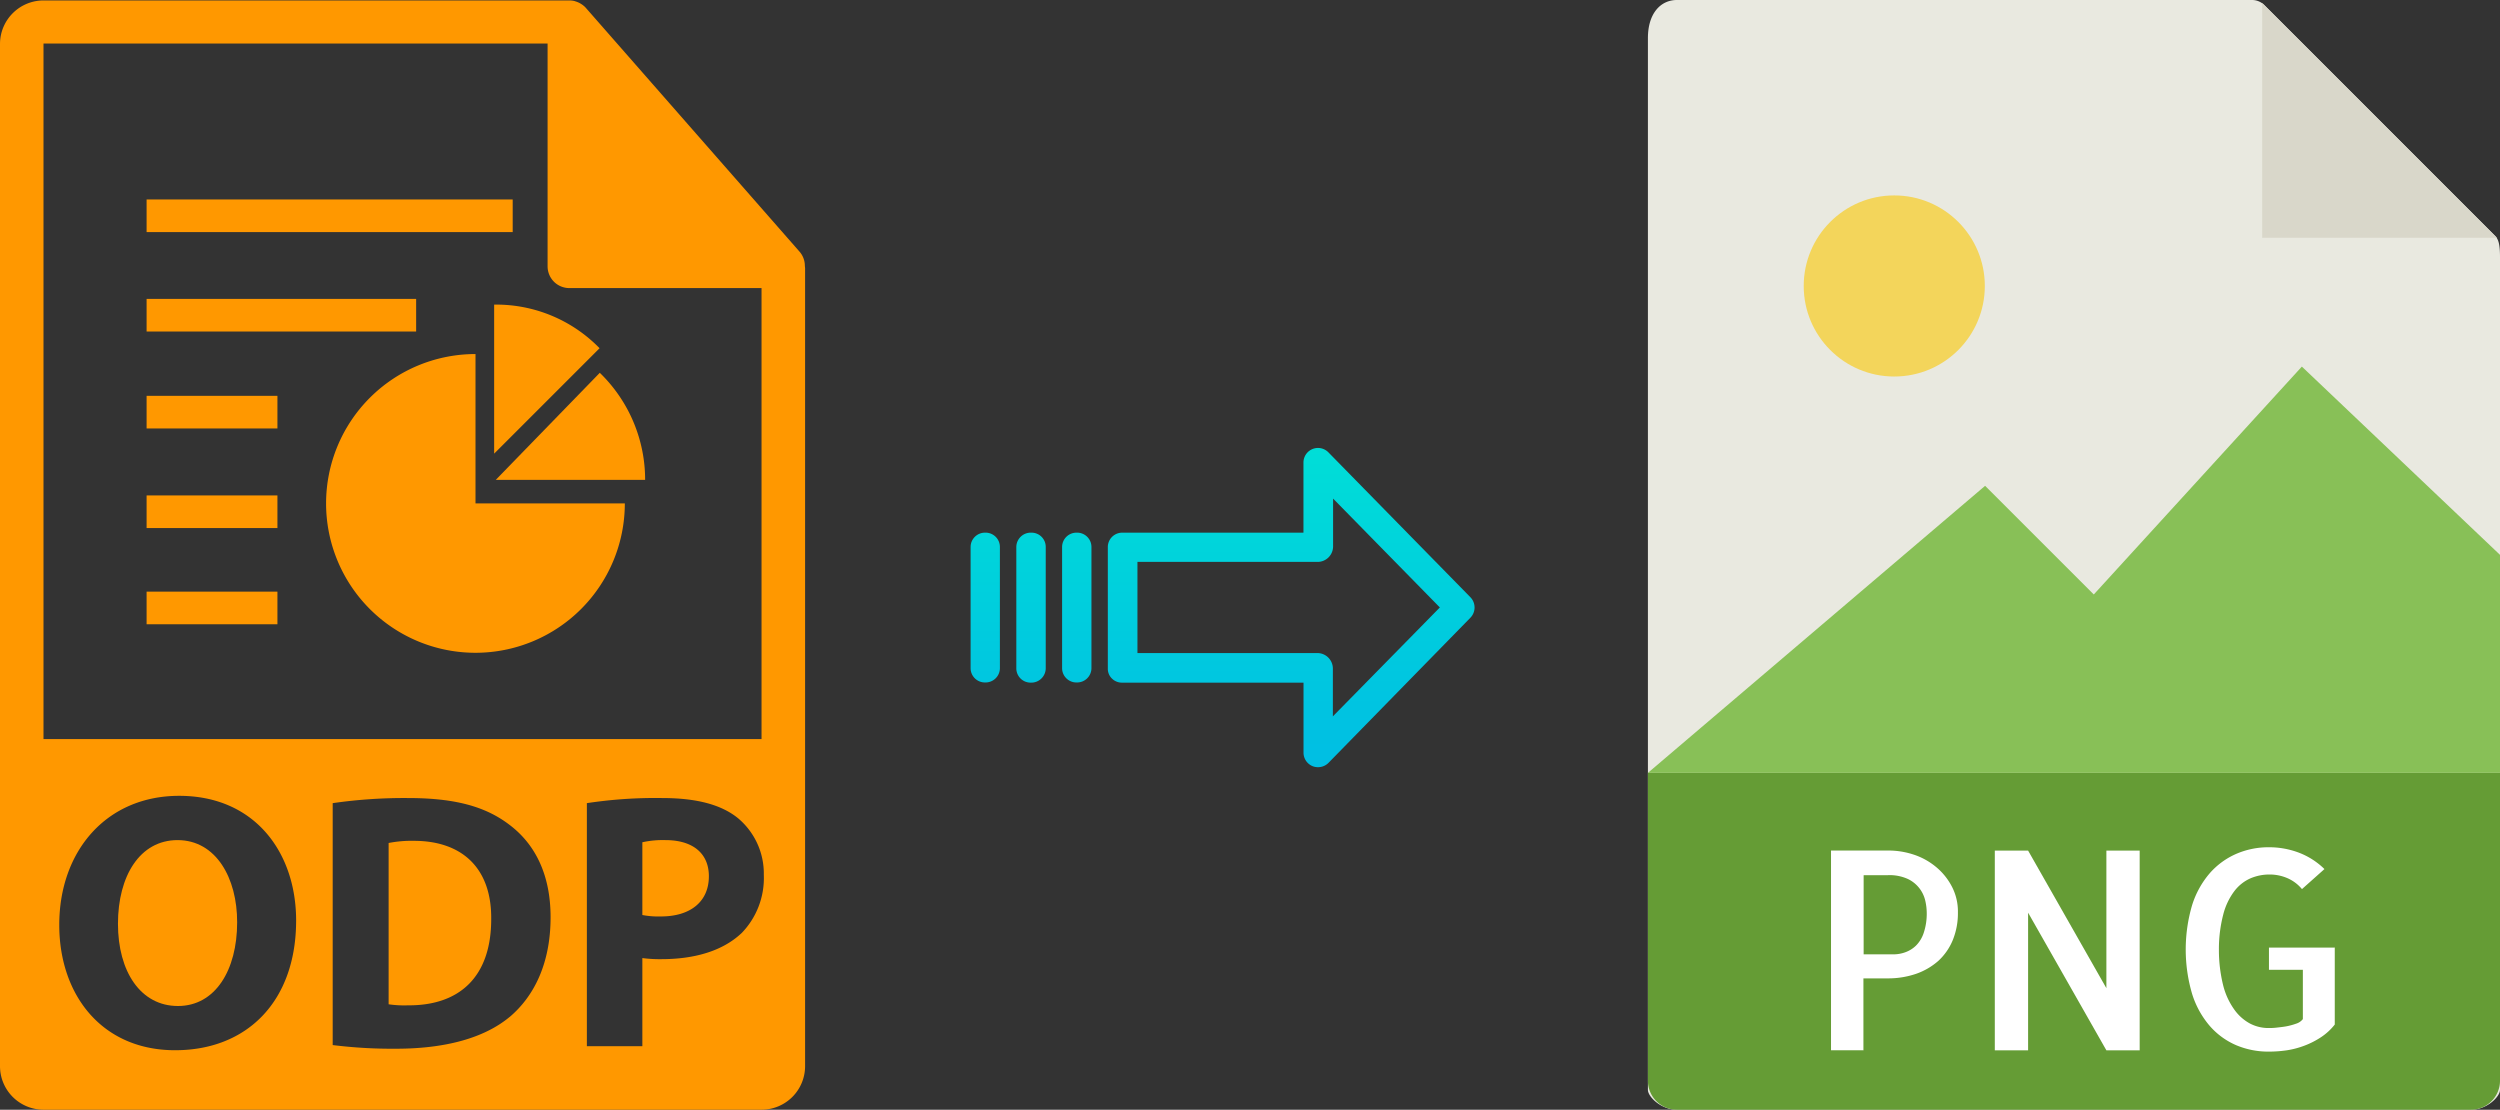
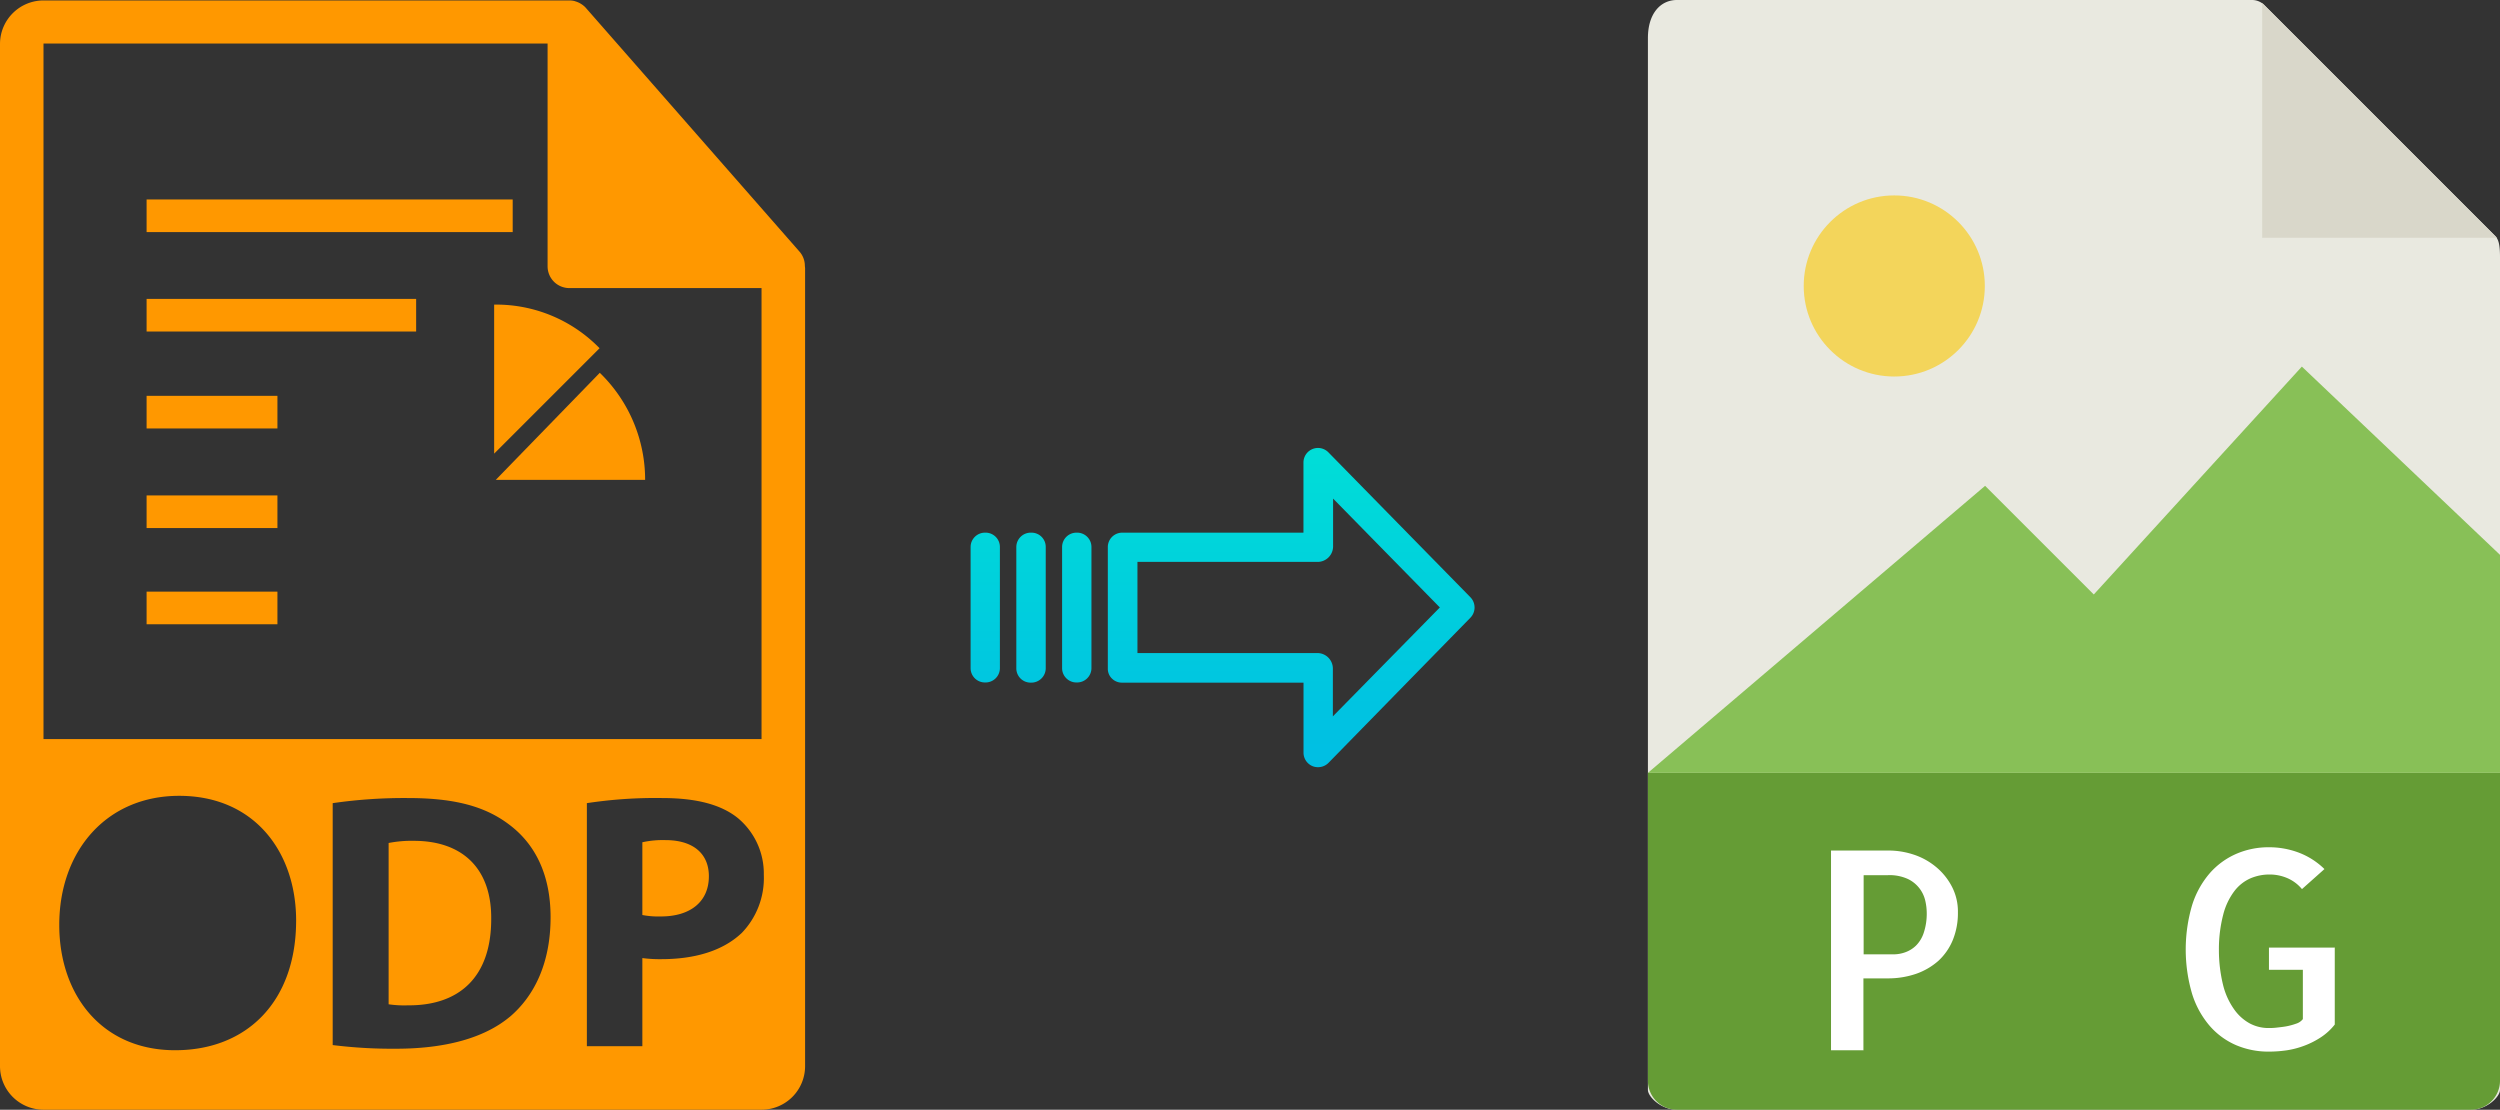
<svg xmlns="http://www.w3.org/2000/svg" xmlns:xlink="http://www.w3.org/1999/xlink" viewBox="0 0 450.57 200">
  <rect x="0" y="0" width="450.57" height="200" fill="#333333" stroke="none" />
  <defs>
    <style>.cls-1{fill:#ff9800;}.cls-2{fill:#e9e9e0;}.cls-3{fill:#659c35;}.cls-4{fill:#d9d7ca;}.cls-5{fill:#fff;}.cls-6{fill:#f3d55b;}.cls-7{fill:#88c057;}.cls-8{fill:url(#linear-gradient);}.cls-9{fill:url(#linear-gradient-2);}.cls-10{fill:url(#linear-gradient-3);}.cls-11{fill:url(#linear-gradient-4);}</style>
    <linearGradient id="linear-gradient" x1="232.71" y1="135.94" x2="232.71" y2="16.74" gradientTransform="matrix(1, 0, 0, -1, 0, 186.59)" gradientUnits="userSpaceOnUse">
      <stop offset="0" stop-color="#00efd1" />
      <stop offset="1" stop-color="#00acea" />
    </linearGradient>
    <linearGradient id="linear-gradient-2" x1="194.06" y1="135.94" x2="194.06" y2="16.74" xlink:href="#linear-gradient" />
    <linearGradient id="linear-gradient-3" x1="185.82" y1="135.94" x2="185.82" y2="16.74" xlink:href="#linear-gradient" />
    <linearGradient id="linear-gradient-4" x1="177.57" y1="135.94" x2="177.57" y2="16.74" xlink:href="#linear-gradient" />
  </defs>
  <title>odp to png</title>
  <g id="Layer_2" data-name="Layer 2">
    <g id="Layer_2-2" data-name="Layer 2">
      <rect class="cls-1" x="26.42" y="71.34" width="23.58" height="5.88" />
      <rect class="cls-1" x="26.42" y="53.87" width="48.58" height="5.88" />
      <rect class="cls-1" x="26.42" y="35.95" width="65.98" height="5.88" />
      <rect class="cls-1" x="26.42" y="89.29" width="23.58" height="5.88" />
      <rect class="cls-1" x="26.42" y="106.63" width="23.58" height="5.88" />
-       <path class="cls-1" d="M85.7,63.81a26.92,26.92,0,1,0,26.91,26.92H85.7Z" />
      <path class="cls-1" d="M89.35,86.49h26.92a26.83,26.83,0,0,0-8.17-19.3Z" />
      <path class="cls-1" d="M89.06,81.76l19-19a26,26,0,0,0-19-7.86V81.75Z" />
-       <path class="cls-1" d="M32,151.41c-6.78,0-10.74,6.45-10.74,15.08s4.09,14.82,10.81,14.82,10.67-6.45,10.67-15.08C42.76,158.26,38.94,151.41,32,151.41Z" />
      <path class="cls-1" d="M74.59,151.54a21.57,21.57,0,0,0-4.55.39V181a19.22,19.22,0,0,0,3.49.19c9.09.07,15-4.94,15-15.54C88.62,156.41,83.22,151.54,74.59,151.54Z" />
      <path class="cls-1" d="M119.92,151.41a17,17,0,0,0-4.15.39v13.11a15.2,15.2,0,0,0,3.36.26c5.33,0,8.63-2.69,8.63-7.24C127.76,153.84,124.92,151.41,119.92,151.41Z" />
      <path class="cls-1" d="M145.06,47.93a3.9,3.9,0,0,0-.93-2.54l-38.57-44,0,0a3.74,3.74,0,0,0-.78-.65c-.08-.06-.17-.1-.25-.15a3.8,3.8,0,0,0-.78-.33l-.21-.07a3.82,3.82,0,0,0-.9-.11H7.84A7.85,7.85,0,0,0,0,7.84V192.16A7.85,7.85,0,0,0,7.84,200H137.25a7.85,7.85,0,0,0,7.85-7.84V48.36C145.1,48.22,145.07,48.07,145.06,47.93ZM7.84,7.84H98.69V48a3.92,3.92,0,0,0,3.92,3.92h34.64v81.28H7.84ZM31.56,189.28c-13.18,0-20.88-9.94-20.88-22.59,0-13.31,8.5-23.26,21.61-23.26,13.64,0,21.08,10.22,21.08,22.47C53.37,180.46,44.54,189.28,31.56,189.28Zm60.29-6c-4.68,3.89-11.8,5.73-20.49,5.73a86.86,86.86,0,0,1-11.4-.66V144.75a90.05,90.05,0,0,1,13.57-.92c8.43,0,13.9,1.51,18.18,4.74,4.62,3.43,7.52,8.9,7.52,16.74C99.23,173.81,96.13,179.67,91.85,183.29Zm41.77-15.08c-3.43,3.22-8.5,4.67-14.43,4.67a23.84,23.84,0,0,1-3.42-.2v15.88h-10V144.75a82,82,0,0,1,13.57-.92c6.19,0,10.61,1.19,13.58,3.56a13,13,0,0,1,4.74,10.27A14.24,14.24,0,0,1,133.62,168.21Z" />
    </g>
    <g id="Layer_6" data-name="Layer 6">
      <path class="cls-2" d="M405.88,0H302.23C299.34,0,297,2.34,297,6.88V196.43c0,1.23,2.34,3.57,5.23,3.57H445.35c2.88,0,5.22-2.34,5.22-3.57V46.35c0-2.49-.33-3.29-.92-3.88L408.1.92A3.14,3.14,0,0,0,405.88,0Z" />
      <path class="cls-3" d="M445.35,200H302.23a5.23,5.23,0,0,1-5.23-5.23V139.29H450.57v55.48A5.23,5.23,0,0,1,445.35,200Z" />
      <polygon class="cls-4" points="407.71 0.54 407.71 42.86 450.03 42.86 407.71 0.54" />
      <path class="cls-5" d="M335.88,189.29H330v-36h10.35a14.47,14.47,0,0,1,4.54.73,12.25,12.25,0,0,1,4,2.2,11.39,11.39,0,0,1,2.88,3.54,9.69,9.69,0,0,1,1.1,4.66,12.89,12.89,0,0,1-.92,5,10.54,10.54,0,0,1-2.59,3.74,12,12,0,0,1-4,2.34,15.49,15.49,0,0,1-5.17.83h-4.35v13Zm0-31.55V172h5.37a6.27,6.27,0,0,0,2.12-.37,5.39,5.39,0,0,0,1.93-1.19,5.79,5.79,0,0,0,1.41-2.32,10.89,10.89,0,0,0,.54-3.69,10,10,0,0,0-.24-2,5.76,5.76,0,0,0-3.13-4,7.92,7.92,0,0,0-3.61-.7h-4.39Z" />
-       <path class="cls-5" d="M385.63,153.3v36h-6l-14.11-24.81v24.81h-6v-36h6l14.11,24.8V153.3Z" />
      <path class="cls-5" d="M420.79,170.73v13.92a10.53,10.53,0,0,1-2.52,2.31,15,15,0,0,1-2.93,1.49,15.59,15.59,0,0,1-3.17.84,22.32,22.32,0,0,1-3.25.24,14.8,14.8,0,0,1-5.93-1.17,13.28,13.28,0,0,1-4.74-3.47,16.27,16.27,0,0,1-3.17-5.76,28.37,28.37,0,0,1,0-16,16.26,16.26,0,0,1,3.17-5.74,13.56,13.56,0,0,1,4.76-3.49,14.59,14.59,0,0,1,5.91-1.2,15.1,15.1,0,0,1,5.47,1,13.36,13.36,0,0,1,4.54,2.93l-4.05,3.61a7.07,7.07,0,0,0-2.69-2,8.06,8.06,0,0,0-3.13-.63,8.76,8.76,0,0,0-3.44.68,7.42,7.42,0,0,0-2.93,2.32,11.85,11.85,0,0,0-2,4.22,24.66,24.66,0,0,0-.78,6.35,26.44,26.44,0,0,0,.75,6.34,12.89,12.89,0,0,0,2,4.4,8.33,8.33,0,0,0,2.83,2.54,7.15,7.15,0,0,0,3.35.82c.35,0,.83,0,1.43-.07s1.21-.13,1.81-.24a11.88,11.88,0,0,0,1.73-.47,2.47,2.47,0,0,0,1.23-.83v-8.88h-6.11v-4h11.92Z" />
      <circle class="cls-6" cx="341.4" cy="51.54" r="16.32" />
      <polygon class="cls-7" points="297 139.29 336.29 139.29 450.57 139.29 450.57 100 414.86 66.07 377.36 107.14 357.77 87.56 297 139.29" />
    </g>
    <g id="Layer_3" data-name="Layer 3">
      <path class="cls-8" d="M239.41,81.52a2.62,2.62,0,0,0-4.49,1.86V96H202.31a2.6,2.6,0,0,0-2.65,2.54v22a2.43,2.43,0,0,0,.78,1.79,2.54,2.54,0,0,0,1.87.7h32.62v12.59a2.63,2.63,0,0,0,1.62,2.46,2.6,2.6,0,0,0,1,.19,2.64,2.64,0,0,0,1.89-.79L265,111.34a2.65,2.65,0,0,0,0-3.71Zm.81,47.59v-8.63a2.8,2.8,0,0,0-2.7-2.78H205V101.27h32.56a2.8,2.8,0,0,0,2.7-2.78V89.86l19.24,19.62Z" />
      <path class="cls-9" d="M194.07,96h0a2.59,2.59,0,0,0-2.65,2.54v0l0,21.89A2.58,2.58,0,0,0,194,123h.06a2.59,2.59,0,0,0,2.65-2.54v0l0-21.89A2.58,2.58,0,0,0,194.13,96Z" />
      <path class="cls-10" d="M185.82,96h0a2.6,2.6,0,0,0-2.65,2.54v21.93a2.57,2.57,0,0,0,2.58,2.56h.07a2.6,2.6,0,0,0,2.65-2.54V98.53A2.56,2.56,0,0,0,185.89,96Z" />
      <path class="cls-11" d="M177.58,96h0a2.59,2.59,0,0,0-2.65,2.54v0l0,21.89A2.58,2.58,0,0,0,177.5,123h.06a2.59,2.59,0,0,0,2.65-2.54v0l0-21.89A2.58,2.58,0,0,0,177.64,96Z" />
    </g>
  </g>
</svg>